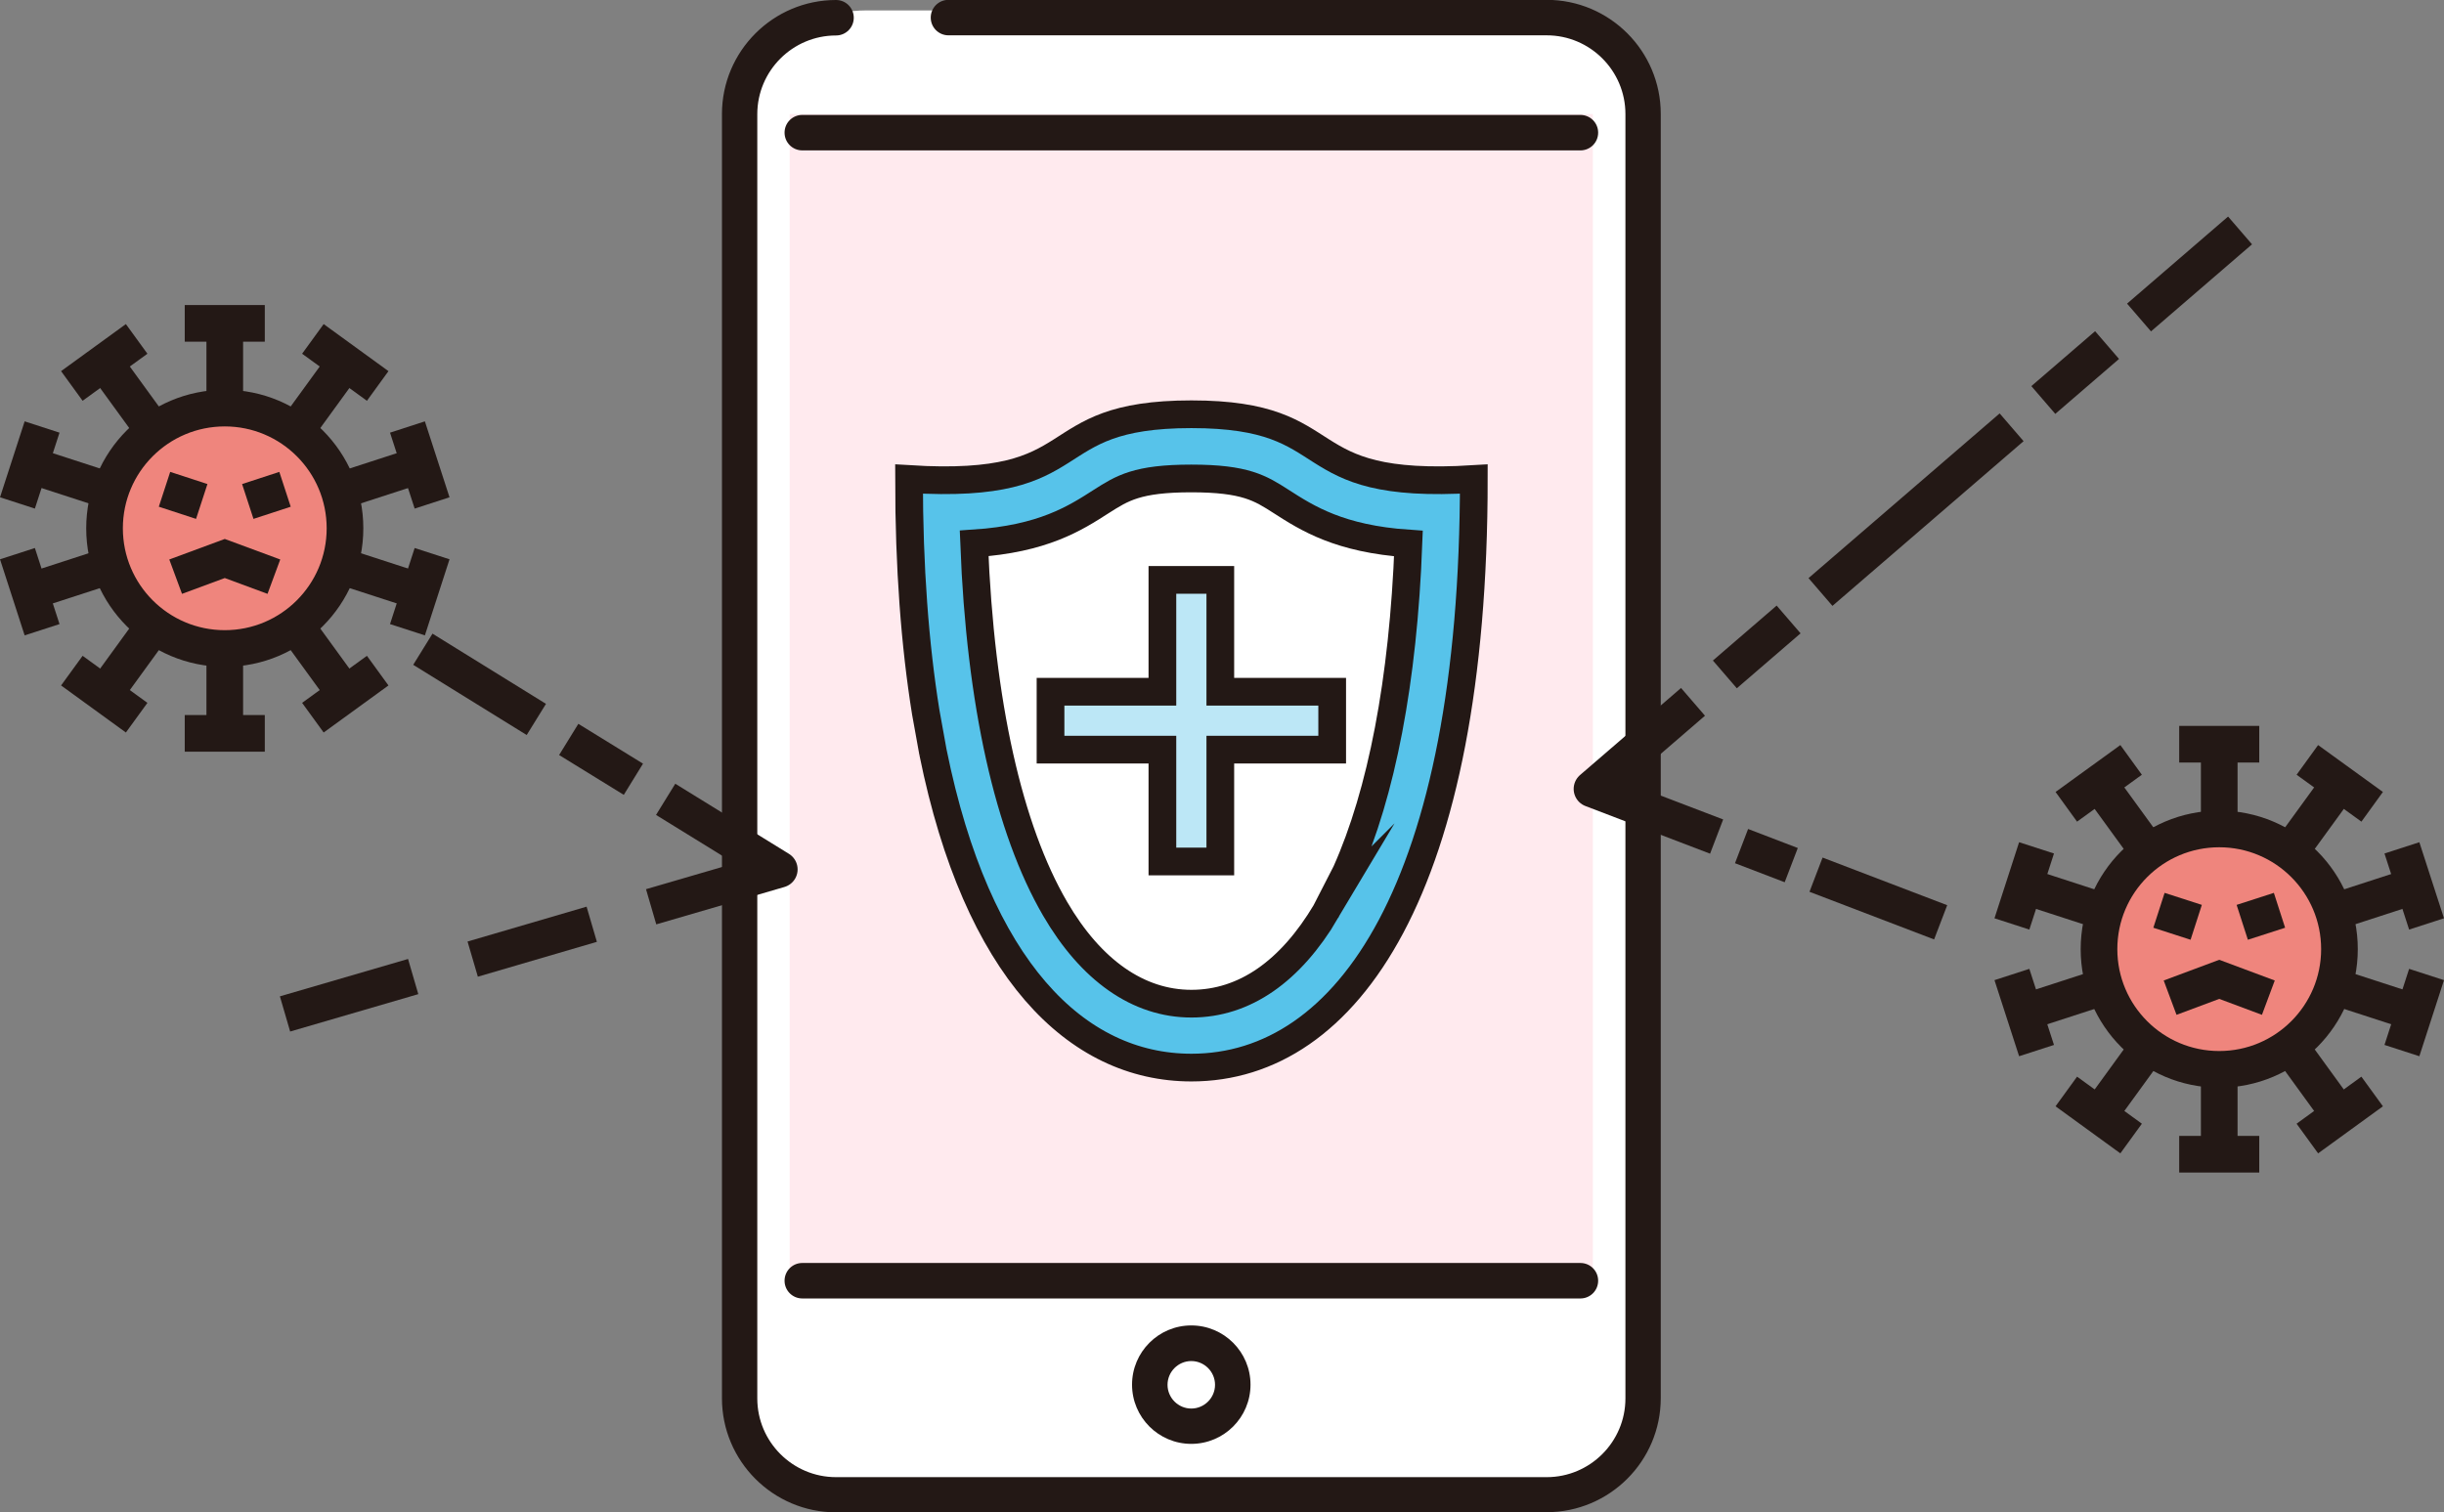
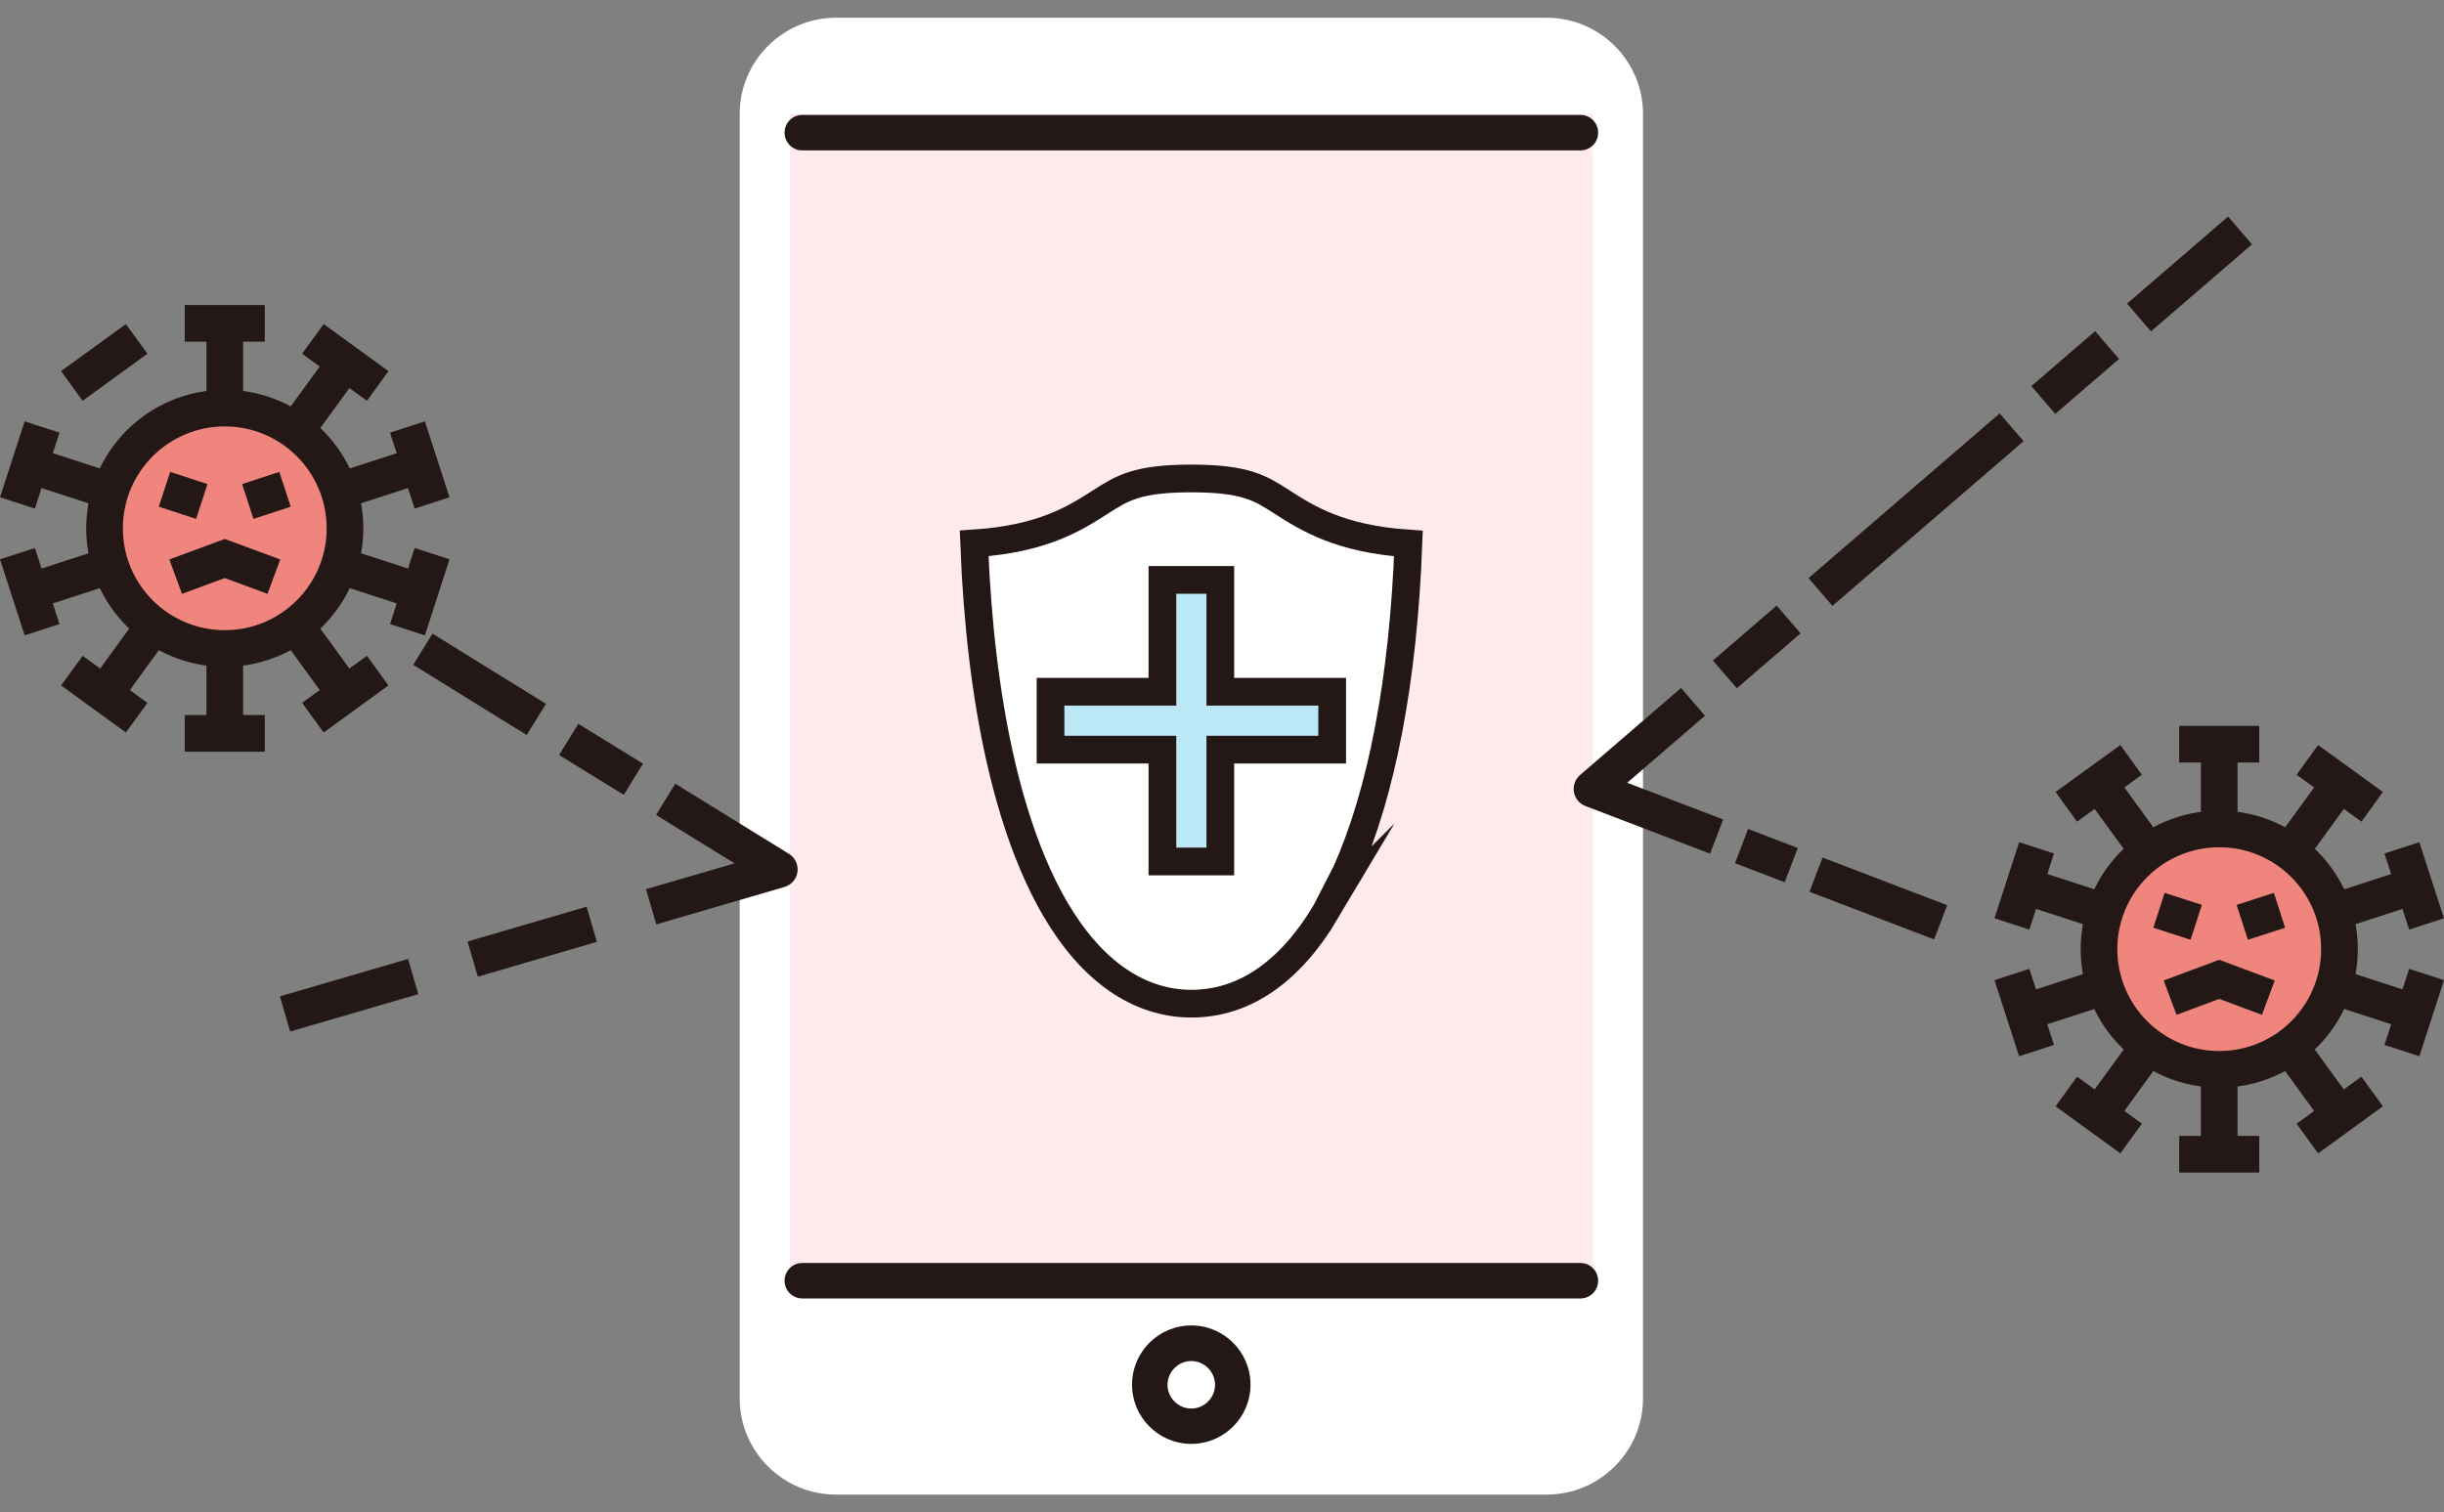
<svg xmlns="http://www.w3.org/2000/svg" id="_レイヤー_2" data-name="レイヤー 2" viewBox="0 0 166.69 103.17">
  <rect x="0" y="0" width="166.69" height="103.17" fill="#808080" stroke="none" />
  <defs>
    <style>
      .cls-1 {
        stroke-dasharray: 0 0 5.74 2.87;
      }

      .cls-1, .cls-2, .cls-3, .cls-4, .cls-5, .cls-6, .cls-7, .cls-8, .cls-9, .cls-10, .cls-11, .cls-12 {
        stroke: #231815;
      }

      .cls-1, .cls-4, .cls-5, .cls-6, .cls-7, .cls-9, .cls-10, .cls-11, .cls-12 {
        stroke-width: 2.5px;
      }

      .cls-1, .cls-4, .cls-5, .cls-7, .cls-9, .cls-11 {
        stroke-linejoin: round;
      }

      .cls-1, .cls-4, .cls-5, .cls-7, .cls-9, .cls-11, .cls-12 {
        fill: none;
      }

      .cls-2 {
        fill: #bce7f6;
      }

      .cls-2, .cls-3, .cls-6, .cls-8, .cls-10, .cls-12 {
        stroke-miterlimit: 10;
      }

      .cls-2, .cls-3, .cls-8 {
        stroke-width: 1.89px;
      }

      .cls-13 {
        fill: #231815;
      }

      .cls-13, .cls-14, .cls-15 {
        stroke-width: 0px;
      }

      .cls-3, .cls-15, .cls-10 {
        fill: #fff;
      }

      .cls-14 {
        fill: #ffeaee;
      }

      .cls-4 {
        stroke-dasharray: 0 0 3.63 1.82;
      }

      .cls-5 {
        stroke-dasharray: 0 0 0 0 17.21 2.87 5.74 2.87;
      }

      .cls-6 {
        fill: #ef857d;
      }

      .cls-7 {
        stroke-dasharray: 0 0 8.46 4.23;
      }

      .cls-8 {
        fill: #57c3ea;
      }

      .cls-9 {
        stroke-dasharray: 0 0 5.18 2.59;
      }
    </style>
  </defs>
  <g id="_レイヤー_4" data-name="レイヤー 4">
    <g>
      <g>
        <g>
          <g>
-             <rect class="cls-15" x="49.95" y=".71" width="62.62" height="101.75" rx="9.15" ry="9.15" />
            <g>
              <path class="cls-15" d="m105.49,1.21h-48.47c-3.63,0-6.57,2.95-6.57,6.57v87.61c0,3.63,2.95,6.57,6.57,6.57h48.47c3.63,0,6.57-2.95,6.57-6.57V7.78c0-3.63-2.95-6.57-6.57-6.57Z" />
-               <path class="cls-13" d="m105.49,103.17h-48.47c-4.29,0-7.78-3.49-7.78-7.78V7.78c0-4.29,3.49-7.78,7.78-7.78.67,0,1.21.54,1.21,1.21s-.54,1.21-1.21,1.21c-2.96,0-5.37,2.41-5.37,5.37v87.61c0,2.96,2.41,5.37,5.37,5.37h48.47c2.96,0,5.37-2.41,5.37-5.37V7.78c0-2.96-2.41-5.37-5.37-5.37h-40.8c-.67,0-1.21-.54-1.21-1.21s.54-1.21,1.21-1.21h40.8c4.29,0,7.78,3.49,7.78,7.78v87.61c0,4.29-3.49,7.78-7.78,7.78Z" />
            </g>
          </g>
          <rect class="cls-14" x="53.86" y="7.78" width="54.78" height="79.33" />
          <path class="cls-13" d="m107.79,10.26h-53.07c-.67,0-1.21-.54-1.21-1.21s.54-1.21,1.21-1.21h53.07c.67,0,1.21.54,1.21,1.21s-.54,1.21-1.21,1.21Z" />
          <path class="cls-13" d="m107.79,88.58h-53.07c-.67,0-1.21-.54-1.21-1.21s.54-1.21,1.21-1.21h53.07c.67,0,1.21.54,1.21,1.21s-.54,1.21-1.21,1.21Z" />
          <path class="cls-13" d="m81.25,98.5c-2.23,0-4.04-1.81-4.04-4.04s1.81-4.04,4.04-4.04,4.04,1.81,4.04,4.04-1.81,4.04-4.04,4.04Zm0-5.65c-.89,0-1.62.73-1.62,1.62s.73,1.62,1.62,1.62,1.62-.73,1.62-1.62-.73-1.62-1.62-1.62Z" />
        </g>
        <g>
          <g>
-             <path class="cls-8" d="m63.64,51.35c2.99,14.75,9.75,21.48,17.62,21.48,10.64,0,19.26-12.32,19.26-40.15-12.66.79-8.62-4.42-19.26-4.42s-6.6,5.21-19.26,4.42c0,6.02.4,11.31,1.14,15.91l.5,2.77Z" />
            <path class="cls-3" d="m90.44,62.18c-2.42,4.07-5.54,6.29-9.18,6.29s-6.86-2.29-9.3-6.48c-3.15-5.41-5.1-13.98-5.52-24.92,4.7-.31,6.88-1.71,8.67-2.86,1.43-.91,2.45-1.57,6.14-1.57s4.71.66,6.13,1.57c1.79,1.15,3.98,2.55,8.68,2.87-.35,9.38-1.84,17.03-4.25,22.42l-1.38,2.69Z" />
          </g>
          <polygon class="cls-2" points="83.23 47.19 83.23 39.56 79.28 39.56 79.28 47.19 71.65 47.19 71.65 51.14 79.28 51.14 79.28 58.77 83.23 58.77 83.23 51.14 90.86 51.14 90.86 47.19 83.23 47.19" />
        </g>
      </g>
      <g>
        <line class="cls-12" x1="12.6" y1="22.06" x2="18.06" y2="22.06" />
        <line class="cls-12" x1="4.9" y1="26.33" x2="9.32" y2="23.12" />
        <line class="cls-12" x1="1.19" y1="34.31" x2="2.87" y2="29.13" />
        <line class="cls-12" x1="2.87" y1="42.96" x2="1.19" y2="37.77" />
        <line class="cls-12" x1="9.32" y1="48.96" x2="4.9" y2="45.75" />
        <line class="cls-12" x1="18.06" y1="50.03" x2="12.6" y2="50.03" />
        <line class="cls-12" x1="25.76" y1="45.75" x2="21.34" y2="48.96" />
        <line class="cls-12" x1="29.47" y1="37.77" x2="27.79" y2="42.96" />
        <line class="cls-12" x1="27.79" y1="29.13" x2="29.47" y2="34.31" />
        <line class="cls-12" x1="21.34" y1="23.12" x2="25.76" y2="26.33" />
        <line class="cls-12" x1="15.33" y1="36.04" x2="15.33" y2="22.06" />
-         <line class="cls-12" x1="15.33" y1="36.04" x2="7.11" y2="24.73" />
        <line class="cls-12" x1="15.33" y1="36.04" x2="2.03" y2="31.72" />
        <line class="cls-12" x1="15.33" y1="36.04" x2="2.03" y2="40.36" />
        <line class="cls-12" x1="15.33" y1="36.04" x2="7.11" y2="47.35" />
        <line class="cls-12" x1="15.33" y1="36.04" x2="15.33" y2="50.03" />
        <line class="cls-12" x1="15.33" y1="36.04" x2="23.55" y2="47.35" />
        <line class="cls-12" x1="15.33" y1="36.04" x2="28.63" y2="40.36" />
        <line class="cls-12" x1="15.33" y1="36.04" x2="28.63" y2="31.72" />
        <line class="cls-12" x1="15.33" y1="36.04" x2="23.55" y2="24.73" />
        <circle class="cls-6" cx="15.33" cy="36.04" r="8.2" />
        <line class="cls-10" x1="11.22" y1="33.38" x2="13.76" y2="34.21" />
        <line class="cls-10" x1="19.44" y1="33.38" x2="16.9" y2="34.21" />
        <polyline class="cls-10" points="18.68 39.34 15.33 38.1 11.98 39.34" />
      </g>
      <g>
        <g>
          <line class="cls-12" x1="148.63" y1="50.77" x2="154.09" y2="50.77" />
          <line class="cls-12" x1="140.93" y1="55.04" x2="145.35" y2="51.84" />
          <line class="cls-12" x1="137.22" y1="63.03" x2="138.9" y2="57.84" />
          <line class="cls-12" x1="138.9" y1="71.67" x2="137.22" y2="66.48" />
          <line class="cls-12" x1="145.35" y1="77.67" x2="140.93" y2="74.46" />
          <line class="cls-12" x1="154.09" y1="78.74" x2="148.63" y2="78.74" />
          <line class="cls-12" x1="161.79" y1="74.46" x2="157.37" y2="77.67" />
          <line class="cls-12" x1="165.5" y1="66.48" x2="163.82" y2="71.67" />
          <line class="cls-12" x1="163.82" y1="57.84" x2="165.5" y2="63.03" />
          <line class="cls-12" x1="157.37" y1="51.84" x2="161.79" y2="55.04" />
          <line class="cls-12" x1="151.36" y1="64.75" x2="151.36" y2="50.77" />
          <line class="cls-12" x1="151.36" y1="64.75" x2="143.14" y2="53.44" />
          <line class="cls-12" x1="151.36" y1="64.75" x2="138.06" y2="60.43" />
          <line class="cls-12" x1="151.36" y1="64.75" x2="138.06" y2="69.07" />
          <line class="cls-12" x1="151.36" y1="64.75" x2="143.14" y2="76.07" />
          <line class="cls-12" x1="151.36" y1="64.75" x2="151.36" y2="78.74" />
          <line class="cls-12" x1="151.36" y1="64.75" x2="159.58" y2="76.07" />
          <line class="cls-12" x1="151.36" y1="64.75" x2="164.66" y2="69.07" />
          <line class="cls-12" x1="151.36" y1="64.75" x2="164.66" y2="60.43" />
          <line class="cls-12" x1="151.36" y1="64.75" x2="159.58" y2="53.44" />
          <circle class="cls-6" cx="151.36" cy="64.75" r="8.2" />
          <line class="cls-10" x1="147.25" y1="62.1" x2="149.79" y2="62.92" />
          <line class="cls-10" x1="155.47" y1="62.1" x2="152.93" y2="62.92" />
          <polyline class="cls-10" points="154.71 68.06 151.36 66.81 148.01 68.06" />
        </g>
        <g>
          <line class="cls-11" x1="152.78" y1="15.72" x2="145.89" y2="21.66" />
          <line class="cls-1" x1="143.71" y1="23.54" x2="138.28" y2="28.22" />
          <line class="cls-5" x1="137.2" y1="29.15" x2="116.56" y2="46.94" />
          <polyline class="cls-11" points="115.47 47.88 108.58 53.82 117.08 57.07" />
          <line class="cls-4" x1="118.78" y1="57.72" x2="123.01" y2="59.34" />
          <line class="cls-11" x1="123.86" y1="59.67" x2="132.36" y2="62.92" />
        </g>
      </g>
      <g>
        <line class="cls-11" x1="19.44" y1="69.17" x2="28.18" y2="66.62" />
        <line class="cls-7" x1="32.24" y1="65.43" x2="42.38" y2="62.46" />
        <polyline class="cls-11" points="44.41 61.86 53.15 59.31 45.4 54.53" />
        <line class="cls-9" x1="43.2" y1="53.16" x2="37.68" y2="49.76" />
        <line class="cls-11" x1="36.58" y1="49.08" x2="28.84" y2="44.29" />
      </g>
    </g>
  </g>
</svg>